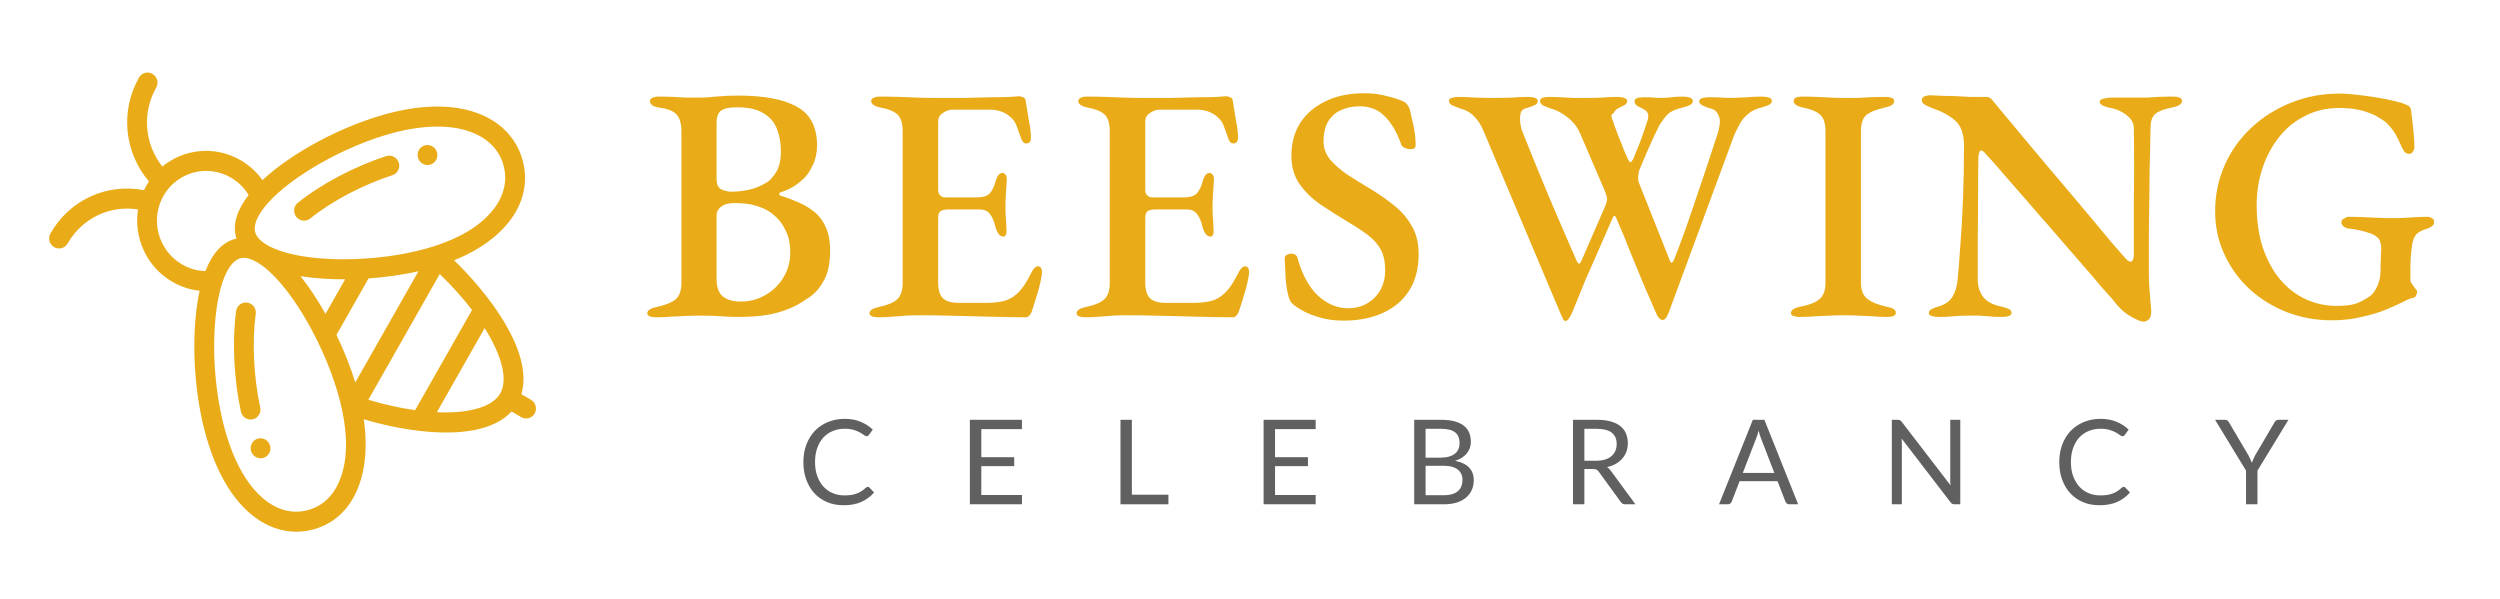
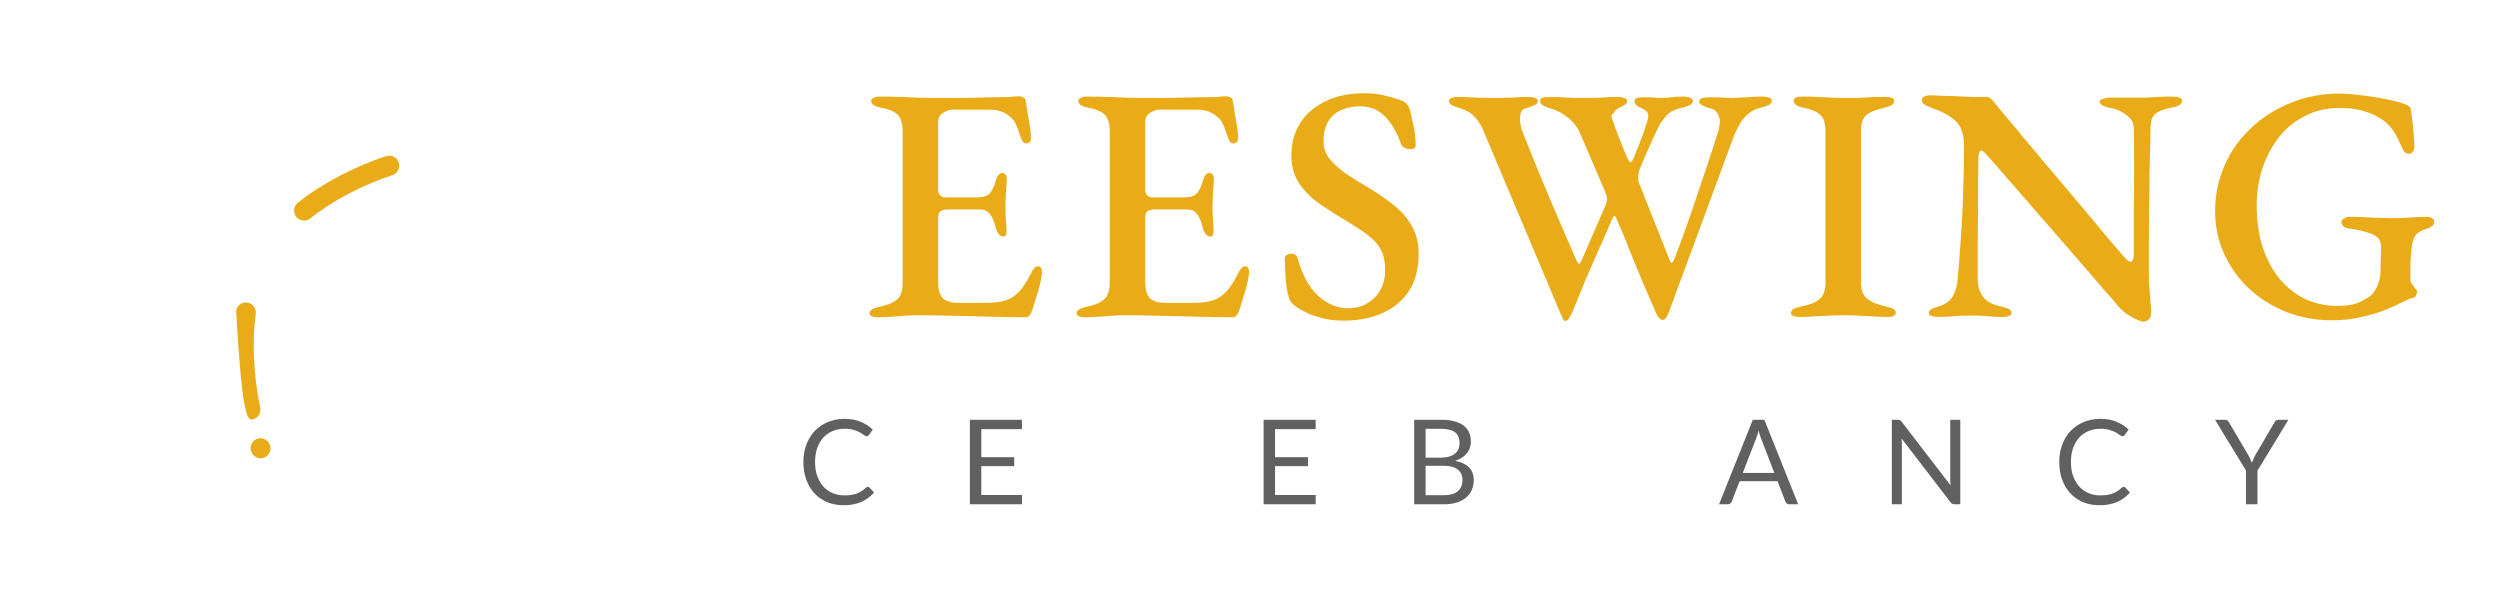
<svg xmlns="http://www.w3.org/2000/svg" width="530" height="127" viewBox="0 0 530 127" fill="none">
  <g clip-path="url(#clip0_96_57)">
    <g clip-path="url(#clip1_96_57)">
-       <path d="M92.45 33.937C93.026 32.923 92.677 31.623 91.671 31.033C90.666 30.444 89.383 30.787 88.807 31.801C88.232 32.814 88.581 34.115 89.586 34.704C90.591 35.294 91.874 34.95 92.45 33.937Z" fill="#E9AB17" />
      <path d="M57.057 96.101C57.633 95.087 57.284 93.787 56.279 93.197C55.273 92.608 53.991 92.951 53.415 93.965C52.839 94.978 53.188 96.279 54.193 96.868C55.198 97.458 56.481 97.114 57.057 96.101Z" fill="#E9AB17" />
-       <path d="M52.88 108.73C56.928 112.249 61.717 113.5 66.362 112.255C70.094 111.256 72.973 108.923 74.872 105.581C77.254 101.388 78.09 95.606 77.126 88.882C86.205 91.621 102.018 94.173 108.447 87.238L110.482 88.432C111.488 89.022 112.771 88.677 113.347 87.664C113.923 86.65 113.574 85.35 112.568 84.76L110.533 83.566C113.234 74.422 103.113 61.772 96.271 55.184C102.483 52.67 106.994 49.043 109.376 44.849C111.273 41.508 111.823 37.807 110.808 34.025C109.546 29.313 106.084 25.726 101.061 23.924C95.948 22.089 89.391 22.153 82.1 24.107C72.458 26.69 61.861 32.39 55.646 38.181C54.438 36.488 52.889 35.068 51.066 33.998C45.623 30.806 39.005 31.531 34.424 35.309C30.65 30.569 30.06 23.952 33.115 18.574C33.691 17.56 33.343 16.26 32.337 15.67C31.331 15.079 30.049 15.423 29.472 16.437C25.434 23.545 26.351 32.338 31.579 38.463C31.382 38.758 31.192 39.058 31.014 39.37C30.837 39.683 30.676 40.001 30.524 40.32C22.689 38.783 14.737 42.374 10.698 49.483C10.122 50.496 10.47 51.797 11.476 52.387C12.483 52.977 13.765 52.633 14.341 51.62C17.397 46.241 23.331 43.451 29.258 44.401C28.33 50.321 31.02 56.508 36.464 59.701C38.286 60.77 40.273 61.422 42.319 61.64C39.578 74.182 41.421 98.769 52.88 108.73ZM63.703 58.545C66.552 59.002 69.744 59.23 73.168 59.214L69.007 66.538C67.309 63.517 65.518 60.823 63.703 58.545ZM71.329 71L78.132 59.026C81.81 58.767 85.409 58.248 88.711 57.504L75.323 81.07C74.306 77.793 72.948 74.365 71.329 71ZM100.07 65.723L88.008 86.954C84.786 86.504 81.368 85.742 78.088 84.746L93.227 58.1C95.717 60.487 98.076 63.113 100.07 65.723ZM106.061 83.39C104.424 86.271 99.497 87.701 92.615 87.388L102.744 69.56C106.453 75.458 107.698 80.509 106.061 83.39ZM99.683 27.926C103.411 29.264 105.857 31.747 106.757 35.11C107.594 38.23 106.89 41.391 104.721 44.246C99.021 51.755 86.154 54.333 76.739 54.856C68.151 55.331 60.655 54.257 56.686 51.981C56.683 51.98 56.68 51.978 56.678 51.976C56.621 51.942 56.563 51.908 56.506 51.876C56.503 51.874 56.5 51.872 56.498 51.87C55.161 51.07 54.353 50.178 54.096 49.217C53.834 48.24 54.118 47.007 54.906 45.62C55.365 44.812 55.996 43.951 56.788 43.058C56.787 43.057 56.788 43.057 56.788 43.058C61.936 37.25 73.293 30.869 83.201 28.214C89.673 26.479 95.373 26.38 99.683 27.926ZM34.657 41.507C37.533 36.446 43.958 34.725 48.98 37.67C50.524 38.576 51.794 39.833 52.708 41.348C50.206 44.55 49.307 47.557 50.045 50.303C50.07 50.397 50.099 50.489 50.128 50.582C50.035 50.602 49.942 50.623 49.85 50.647C47.14 51.372 45.026 53.668 43.549 57.469C41.801 57.423 40.094 56.935 38.55 56.029C33.528 53.083 31.782 46.568 34.657 41.507ZM47.046 60.204C47.411 59.061 47.829 58.076 48.288 57.267C49.076 55.88 49.985 55.013 50.95 54.755C51.897 54.502 53.061 54.767 54.411 55.541L54.421 55.547C54.477 55.581 54.535 55.615 54.592 55.647L54.601 55.652C58.524 58.007 63.189 64.065 67.079 71.859C71.325 80.372 75.587 92.997 72.03 101.786C70.68 105.124 68.339 107.324 65.261 108.148C61.946 109.036 58.606 108.126 55.602 105.515C45.164 96.441 43.607 70.976 47.046 60.204Z" fill="#E9AB17" />
-       <path d="M55.17 86.377C53.773 79.972 53.408 72.38 54.215 66.562C54.376 65.401 53.576 64.323 52.43 64.152C51.282 63.981 50.222 64.783 50.061 65.942C49.189 72.228 49.577 80.397 51.073 87.263C51.323 88.41 52.443 89.141 53.573 88.896C54.706 88.651 55.419 87.521 55.17 86.377Z" fill="#E9AB17" />
+       <path d="M55.17 86.377C53.773 79.972 53.408 72.38 54.215 66.562C54.376 65.401 53.576 64.323 52.43 64.152C51.282 63.981 50.222 64.783 50.061 65.942C51.323 88.41 52.443 89.141 53.573 88.896C54.706 88.651 55.419 87.521 55.17 86.377Z" fill="#E9AB17" />
      <path d="M65.768 46.318C70.305 42.649 76.978 39.133 83.185 37.143C84.285 36.791 84.892 35.6 84.534 34.48C84.178 33.362 82.995 32.743 81.893 33.096C75.231 35.232 68.043 39.025 63.135 42.994C62.233 43.724 62.092 45.059 62.819 45.977C63.546 46.894 64.866 47.046 65.768 46.318Z" fill="#E9AB17" />
    </g>
    <path d="M183.989 103.21C184.123 103.21 184.239 103.264 184.339 103.372L185.302 104.41C184.568 105.26 183.677 105.922 182.627 106.397C181.585 106.872 180.323 107.11 178.839 107.11C177.556 107.11 176.389 106.889 175.339 106.447C174.289 105.997 173.393 105.372 172.652 104.572C171.91 103.764 171.335 102.797 170.927 101.672C170.518 100.547 170.314 99.31 170.314 97.96C170.314 96.61 170.527 95.372 170.952 94.247C171.377 93.122 171.973 92.156 172.739 91.347C173.514 90.539 174.439 89.914 175.514 89.472C176.589 89.022 177.777 88.797 179.077 88.797C180.352 88.797 181.477 89.001 182.452 89.41C183.427 89.818 184.285 90.372 185.027 91.072L184.227 92.185C184.177 92.268 184.11 92.339 184.027 92.397C183.952 92.447 183.848 92.472 183.714 92.472C183.564 92.472 183.381 92.393 183.164 92.235C182.948 92.068 182.664 91.885 182.314 91.685C181.964 91.485 181.527 91.306 181.002 91.147C180.477 90.981 179.831 90.897 179.064 90.897C178.139 90.897 177.293 91.06 176.527 91.385C175.76 91.701 175.098 92.164 174.539 92.772C173.989 93.381 173.56 94.122 173.252 94.997C172.943 95.872 172.789 96.86 172.789 97.96C172.789 99.076 172.948 100.072 173.264 100.947C173.589 101.822 174.027 102.564 174.577 103.172C175.135 103.772 175.789 104.231 176.539 104.547C177.298 104.864 178.114 105.022 178.989 105.022C179.523 105.022 180.002 104.993 180.427 104.935C180.86 104.868 181.256 104.768 181.614 104.635C181.981 104.502 182.318 104.335 182.627 104.135C182.943 103.927 183.256 103.681 183.564 103.397C183.706 103.272 183.848 103.21 183.989 103.21Z" fill="#606060" />
    <path d="M216.663 104.935L216.651 106.91H205.613V88.997H216.651V90.972H208.038V96.922H215.013V98.822H208.038V104.935H216.663Z" fill="#606060" />
-     <path d="M247.705 104.872V106.91H237.542V88.997H239.955V104.872H247.705Z" fill="#606060" />
    <path d="M278.934 104.935L278.921 106.91H267.884V88.997H278.921V90.972H270.309V96.922H277.284V98.822H270.309V104.935H278.934Z" fill="#606060" />
    <path d="M306.1 104.985C306.792 104.985 307.388 104.906 307.888 104.747C308.388 104.589 308.796 104.368 309.113 104.085C309.438 103.793 309.675 103.452 309.825 103.06C309.975 102.66 310.05 102.222 310.05 101.747C310.05 100.822 309.721 100.093 309.063 99.56C308.404 99.018 307.417 98.747 306.1 98.747H302.225V104.985H306.1ZM302.225 90.91V97.022H305.425C306.109 97.022 306.7 96.947 307.2 96.797C307.709 96.647 308.125 96.439 308.45 96.172C308.784 95.906 309.029 95.585 309.188 95.21C309.346 94.826 309.425 94.41 309.425 93.96C309.425 92.901 309.109 92.131 308.475 91.647C307.842 91.156 306.859 90.91 305.525 90.91H302.225ZM305.525 88.997C306.625 88.997 307.571 89.106 308.363 89.322C309.163 89.539 309.817 89.847 310.325 90.247C310.842 90.647 311.221 91.139 311.463 91.722C311.704 92.297 311.825 92.947 311.825 93.672C311.825 94.114 311.754 94.539 311.613 94.947C311.479 95.347 311.275 95.722 311 96.072C310.725 96.422 310.375 96.739 309.95 97.022C309.534 97.297 309.042 97.522 308.475 97.697C309.792 97.947 310.779 98.418 311.438 99.11C312.104 99.793 312.438 100.693 312.438 101.81C312.438 102.568 312.296 103.26 312.013 103.885C311.738 104.51 311.329 105.047 310.788 105.497C310.254 105.947 309.596 106.297 308.813 106.547C308.029 106.789 307.138 106.91 306.138 106.91H299.813V88.997H305.525Z" fill="#606060" />
-     <path d="M338.437 97.672C339.137 97.672 339.754 97.589 340.287 97.422C340.829 97.247 341.279 97.006 341.637 96.697C342.004 96.381 342.279 96.006 342.462 95.572C342.646 95.139 342.737 94.66 342.737 94.135C342.737 93.068 342.387 92.264 341.687 91.722C340.987 91.181 339.937 90.91 338.537 90.91H335.887V97.672H338.437ZM346.712 106.91H344.562C344.121 106.91 343.796 106.739 343.587 106.397L338.937 99.997C338.796 99.797 338.641 99.656 338.475 99.572C338.316 99.481 338.066 99.435 337.725 99.435H335.887V106.91H333.475V88.997H338.537C339.671 88.997 340.65 89.114 341.475 89.347C342.3 89.572 342.979 89.901 343.512 90.335C344.054 90.768 344.454 91.293 344.712 91.91C344.971 92.518 345.1 93.201 345.1 93.96C345.1 94.593 345 95.185 344.8 95.735C344.6 96.285 344.308 96.781 343.925 97.222C343.55 97.656 343.087 98.026 342.537 98.335C341.996 98.643 341.379 98.876 340.687 99.035C340.996 99.21 341.262 99.464 341.487 99.797L346.712 106.91Z" fill="#606060" />
    <path d="M376.161 100.26L373.349 92.972C373.265 92.756 373.178 92.506 373.086 92.222C372.994 91.931 372.907 91.622 372.824 91.297C372.649 91.972 372.469 92.535 372.286 92.985L369.474 100.26H376.161ZM381.211 106.91H379.336C379.119 106.91 378.944 106.856 378.811 106.747C378.678 106.639 378.578 106.502 378.511 106.335L376.836 102.01H368.799L367.124 106.335C367.074 106.485 366.978 106.618 366.836 106.735C366.694 106.852 366.519 106.91 366.311 106.91H364.436L371.599 88.997H374.049L381.211 106.91Z" fill="#606060" />
    <path d="M415.58 88.997V106.91H414.368C414.176 106.91 414.013 106.877 413.88 106.81C413.755 106.743 413.63 106.631 413.505 106.472L403.143 92.972C403.159 93.181 403.172 93.385 403.18 93.585C403.188 93.785 403.193 93.972 403.193 94.147V106.91H401.068V88.997H402.318C402.426 88.997 402.518 89.006 402.593 89.022C402.668 89.031 402.734 89.052 402.793 89.085C402.851 89.11 402.909 89.151 402.968 89.21C403.026 89.26 403.088 89.326 403.155 89.41L413.518 102.897C413.501 102.681 413.484 102.472 413.468 102.272C413.459 102.064 413.455 101.868 413.455 101.685V88.997H415.58Z" fill="#606060" />
    <path d="M450.234 103.21C450.368 103.21 450.484 103.264 450.584 103.372L451.547 104.41C450.814 105.26 449.922 105.922 448.872 106.397C447.83 106.872 446.568 107.11 445.084 107.11C443.801 107.11 442.634 106.889 441.584 106.447C440.534 105.997 439.639 105.372 438.897 104.572C438.155 103.764 437.58 102.797 437.172 101.672C436.764 100.547 436.559 99.31 436.559 97.96C436.559 96.61 436.772 95.372 437.197 94.247C437.622 93.122 438.218 92.156 438.984 91.347C439.759 90.539 440.684 89.914 441.759 89.472C442.834 89.022 444.022 88.797 445.322 88.797C446.597 88.797 447.722 89.001 448.697 89.41C449.672 89.818 450.53 90.372 451.272 91.072L450.472 92.185C450.422 92.268 450.355 92.339 450.272 92.397C450.197 92.447 450.093 92.472 449.959 92.472C449.809 92.472 449.626 92.393 449.409 92.235C449.193 92.068 448.909 91.885 448.559 91.685C448.209 91.485 447.772 91.306 447.247 91.147C446.722 90.981 446.076 90.897 445.309 90.897C444.384 90.897 443.539 91.06 442.772 91.385C442.005 91.701 441.343 92.164 440.784 92.772C440.234 93.381 439.805 94.122 439.497 94.997C439.189 95.872 439.034 96.86 439.034 97.96C439.034 99.076 439.193 100.072 439.509 100.947C439.834 101.822 440.272 102.564 440.822 103.172C441.38 103.772 442.034 104.231 442.784 104.547C443.543 104.864 444.359 105.022 445.234 105.022C445.768 105.022 446.247 104.993 446.672 104.935C447.105 104.868 447.501 104.768 447.859 104.635C448.226 104.502 448.564 104.335 448.872 104.135C449.189 103.927 449.501 103.681 449.809 103.397C449.951 103.272 450.093 103.21 450.234 103.21Z" fill="#606060" />
    <path d="M478.584 99.772V106.91H476.159V99.772L469.596 88.997H471.721C471.938 88.997 472.109 89.052 472.234 89.16C472.359 89.26 472.467 89.393 472.559 89.56L476.659 96.522C476.809 96.814 476.946 97.089 477.071 97.347C477.196 97.597 477.304 97.852 477.396 98.11C477.488 97.852 477.592 97.597 477.709 97.347C477.825 97.089 477.954 96.814 478.096 96.522L482.184 89.56C482.259 89.418 482.363 89.289 482.496 89.172C482.629 89.056 482.8 88.997 483.009 88.997H485.146L478.584 99.772Z" fill="#606060" />
-     <path d="M139.065 67.265C138.497 67.265 138.048 67.194 137.716 67.052C137.385 66.91 137.219 66.697 137.219 66.413C137.219 65.797 137.906 65.348 139.278 65.064C141.03 64.685 142.331 64.165 143.183 63.502C144.035 62.792 144.461 61.608 144.461 59.952V27.86C144.461 26.25 144.13 25.067 143.467 24.31C142.805 23.552 141.598 23.055 139.846 22.819C139.136 22.724 138.616 22.558 138.284 22.322C137.953 22.038 137.787 21.73 137.787 21.399C137.787 21.115 137.953 20.902 138.284 20.76C138.616 20.57 139.065 20.476 139.633 20.476C141.006 20.476 142.095 20.5 142.899 20.547C143.704 20.594 144.461 20.642 145.171 20.689C145.929 20.689 146.804 20.689 147.798 20.689C148.792 20.689 149.644 20.665 150.354 20.618C151.112 20.523 151.94 20.452 152.839 20.405C153.786 20.31 154.993 20.263 156.46 20.263C162.046 20.263 166.235 21.067 169.027 22.677C171.82 24.239 173.216 26.96 173.216 30.842C173.216 32.404 172.909 33.8 172.293 35.031C171.725 36.261 171.086 37.208 170.376 37.871C169.619 38.581 168.885 39.149 168.175 39.575C167.513 40.001 166.613 40.403 165.477 40.782C165.288 40.829 165.193 40.947 165.193 41.137C165.193 41.279 165.288 41.397 165.477 41.492C166.613 41.823 167.773 42.249 168.956 42.77C170.187 43.243 171.347 43.906 172.435 44.758C173.524 45.562 174.376 46.651 174.991 48.024C175.654 49.349 175.985 51.053 175.985 53.136C175.985 55.739 175.559 57.822 174.707 59.384C173.903 60.898 172.932 62.058 171.796 62.863C170.66 63.667 169.595 64.33 168.601 64.851C167.087 65.608 165.359 66.2 163.418 66.626C161.478 67.004 159.135 67.194 156.389 67.194C155.443 67.194 154.283 67.147 152.91 67.052C151.585 66.957 150.141 66.91 148.579 66.91C147.443 66.91 146.378 66.933 145.384 66.981C144.438 67.028 143.467 67.076 142.473 67.123C141.479 67.218 140.343 67.265 139.065 67.265ZM157.028 63.928C158.922 63.928 160.649 63.478 162.211 62.579C163.821 61.679 165.099 60.449 166.045 58.887C167.039 57.278 167.536 55.502 167.536 53.562C167.536 51.763 167.252 50.296 166.684 49.16C166.164 47.977 165.548 47.03 164.838 46.32C164.128 45.61 163.489 45.089 162.921 44.758C162.353 44.379 161.478 44.001 160.294 43.622C159.111 43.243 157.573 43.054 155.679 43.054C154.449 43.054 153.502 43.314 152.839 43.835C152.224 44.355 151.916 44.923 151.916 45.539V59.1C151.916 60.898 152.366 62.153 153.265 62.863C154.165 63.573 155.419 63.928 157.028 63.928ZM155.04 40.64C156.271 40.64 157.525 40.498 158.803 40.214C160.129 39.93 161.43 39.386 162.708 38.581C163.182 38.297 163.773 37.634 164.483 36.593C165.193 35.504 165.548 33.966 165.548 31.978C165.548 30.369 165.288 28.878 164.767 27.505C164.294 26.085 163.371 24.949 161.998 24.097C160.673 23.198 158.756 22.748 156.247 22.748C154.543 22.748 153.384 23.008 152.768 23.529C152.2 24.049 151.916 24.831 151.916 25.872V38.013C151.916 39.149 152.295 39.883 153.052 40.214C153.81 40.498 154.472 40.64 155.04 40.64Z" fill="#E9AB17" />
    <path d="M186.18 67.265C185.612 67.265 185.162 67.194 184.831 67.052C184.5 66.91 184.334 66.697 184.334 66.413C184.334 65.797 185.02 65.348 186.393 65.064C188.144 64.685 189.399 64.165 190.156 63.502C190.961 62.792 191.363 61.608 191.363 59.952V27.86C191.363 26.25 191.032 25.091 190.369 24.381C189.706 23.671 188.499 23.15 186.748 22.819C186.038 22.677 185.517 22.488 185.186 22.251C184.855 22.014 184.689 21.73 184.689 21.399C184.689 21.115 184.855 20.902 185.186 20.76C185.517 20.57 185.967 20.476 186.535 20.476C188.097 20.476 189.493 20.5 190.724 20.547C192.002 20.594 193.233 20.642 194.416 20.689C195.647 20.736 196.972 20.76 198.392 20.76C200.285 20.76 202.273 20.76 204.356 20.76C206.486 20.712 208.403 20.665 210.107 20.618C211.716 20.618 213.042 20.594 214.083 20.547C215.172 20.452 215.811 20.405 216 20.405C216.284 20.405 216.568 20.476 216.852 20.618C217.183 20.712 217.373 20.925 217.42 21.257C217.657 22.724 217.893 24.168 218.13 25.588C218.414 26.96 218.556 28.168 218.556 29.209C218.556 29.682 218.438 30.014 218.201 30.203C218.012 30.345 217.799 30.416 217.562 30.416C217.325 30.416 217.136 30.345 216.994 30.203C216.852 30.061 216.71 29.848 216.568 29.564C216.237 28.617 215.929 27.765 215.645 27.008C215.361 26.203 215.03 25.611 214.651 25.233C214.036 24.57 213.326 24.073 212.521 23.742C211.716 23.41 210.817 23.245 209.823 23.245H201.871C201.256 23.245 200.593 23.482 199.883 23.955C199.22 24.381 198.889 24.996 198.889 25.801V40.285C198.889 40.758 199.031 41.137 199.315 41.421C199.599 41.705 199.93 41.847 200.309 41.847H207.054C208.427 41.847 209.373 41.539 209.894 40.924C210.415 40.309 210.841 39.362 211.172 38.084C211.503 37.137 211.953 36.664 212.521 36.664C212.758 36.664 212.971 36.782 213.16 37.019C213.349 37.208 213.444 37.516 213.444 37.942C213.444 38.226 213.42 38.699 213.373 39.362C213.326 40.025 213.278 40.711 213.231 41.421C213.184 42.131 213.16 42.699 213.16 43.125C213.16 43.645 213.16 44.285 213.16 45.042C213.207 45.752 213.255 46.462 213.302 47.172C213.349 47.882 213.373 48.403 213.373 48.734C213.42 49.16 213.373 49.515 213.231 49.799C213.136 50.035 212.971 50.154 212.734 50.154C211.977 50.154 211.409 49.468 211.03 48.095C210.746 46.864 210.344 45.941 209.823 45.326C209.35 44.711 208.64 44.403 207.693 44.403H201.09C200.333 44.403 199.765 44.521 199.386 44.758C199.055 44.995 198.889 45.492 198.889 46.249V59.81C198.889 61.467 199.244 62.626 199.954 63.289C200.664 63.904 201.753 64.212 203.22 64.212H208.829C210.154 64.212 211.314 64.117 212.308 63.928C213.302 63.739 214.154 63.383 214.864 62.863C215.669 62.295 216.379 61.561 216.994 60.662C217.609 59.763 218.248 58.65 218.911 57.325C219.1 57.041 219.29 56.828 219.479 56.686C219.668 56.496 219.881 56.425 220.118 56.473C220.402 56.473 220.591 56.591 220.686 56.828C220.828 57.017 220.899 57.278 220.899 57.609C220.899 58.13 220.781 58.91 220.544 59.952C220.307 60.993 220 62.082 219.621 63.218C219.29 64.354 218.982 65.324 218.698 66.129C218.556 66.46 218.39 66.721 218.201 66.91C218.012 67.147 217.775 67.265 217.491 67.265C215.787 67.265 214.012 67.241 212.166 67.194C210.32 67.147 208.427 67.099 206.486 67.052C204.545 67.004 202.605 66.957 200.664 66.91C198.723 66.862 196.806 66.839 194.913 66.839C193.919 66.839 192.972 66.862 192.073 66.91C191.174 67.004 190.251 67.076 189.304 67.123C188.405 67.218 187.363 67.265 186.18 67.265Z" fill="#E9AB17" />
    <path d="M230.084 67.265C229.516 67.265 229.066 67.194 228.735 67.052C228.403 66.91 228.238 66.697 228.238 66.413C228.238 65.797 228.924 65.348 230.297 65.064C232.048 64.685 233.302 64.165 234.06 63.502C234.864 62.792 235.267 61.608 235.267 59.952V27.86C235.267 26.25 234.935 25.091 234.273 24.381C233.61 23.671 232.403 23.15 230.652 22.819C229.942 22.677 229.421 22.488 229.09 22.251C228.758 22.014 228.593 21.73 228.593 21.399C228.593 21.115 228.758 20.902 229.09 20.76C229.421 20.57 229.871 20.476 230.439 20.476C232.001 20.476 233.397 20.5 234.628 20.547C235.906 20.594 237.136 20.642 238.32 20.689C239.55 20.736 240.876 20.76 242.296 20.76C244.189 20.76 246.177 20.76 248.26 20.76C250.39 20.712 252.307 20.665 254.011 20.618C255.62 20.618 256.945 20.594 257.987 20.547C259.075 20.452 259.714 20.405 259.904 20.405C260.188 20.405 260.472 20.476 260.756 20.618C261.087 20.712 261.276 20.925 261.324 21.257C261.56 22.724 261.797 24.168 262.034 25.588C262.318 26.96 262.46 28.168 262.46 29.209C262.46 29.682 262.341 30.014 262.105 30.203C261.915 30.345 261.702 30.416 261.466 30.416C261.229 30.416 261.04 30.345 260.898 30.203C260.756 30.061 260.614 29.848 260.472 29.564C260.14 28.617 259.833 27.765 259.549 27.008C259.265 26.203 258.933 25.611 258.555 25.233C257.939 24.57 257.229 24.073 256.425 23.742C255.62 23.41 254.721 23.245 253.727 23.245H245.775C245.159 23.245 244.497 23.482 243.787 23.955C243.124 24.381 242.793 24.996 242.793 25.801V40.285C242.793 40.758 242.935 41.137 243.219 41.421C243.503 41.705 243.834 41.847 244.213 41.847H250.958C252.33 41.847 253.277 41.539 253.798 40.924C254.318 40.309 254.744 39.362 255.076 38.084C255.407 37.137 255.857 36.664 256.425 36.664C256.661 36.664 256.874 36.782 257.064 37.019C257.253 37.208 257.348 37.516 257.348 37.942C257.348 38.226 257.324 38.699 257.277 39.362C257.229 40.025 257.182 40.711 257.135 41.421C257.087 42.131 257.064 42.699 257.064 43.125C257.064 43.645 257.064 44.285 257.064 45.042C257.111 45.752 257.158 46.462 257.206 47.172C257.253 47.882 257.277 48.403 257.277 48.734C257.324 49.16 257.277 49.515 257.135 49.799C257.04 50.035 256.874 50.154 256.638 50.154C255.88 50.154 255.312 49.468 254.934 48.095C254.65 46.864 254.247 45.941 253.727 45.326C253.253 44.711 252.543 44.403 251.597 44.403H244.994C244.236 44.403 243.668 44.521 243.29 44.758C242.958 44.995 242.793 45.492 242.793 46.249V59.81C242.793 61.467 243.148 62.626 243.858 63.289C244.568 63.904 245.656 64.212 247.124 64.212H252.733C254.058 64.212 255.218 64.117 256.212 63.928C257.206 63.739 258.058 63.383 258.768 62.863C259.572 62.295 260.282 61.561 260.898 60.662C261.513 59.763 262.152 58.65 262.815 57.325C263.004 57.041 263.193 56.828 263.383 56.686C263.572 56.496 263.785 56.425 264.022 56.473C264.306 56.473 264.495 56.591 264.59 56.828C264.732 57.017 264.803 57.278 264.803 57.609C264.803 58.13 264.684 58.91 264.448 59.952C264.211 60.993 263.903 62.082 263.525 63.218C263.193 64.354 262.886 65.324 262.602 66.129C262.46 66.46 262.294 66.721 262.105 66.91C261.915 67.147 261.679 67.265 261.395 67.265C259.691 67.265 257.916 67.241 256.07 67.194C254.224 67.147 252.33 67.099 250.39 67.052C248.449 67.004 246.508 66.957 244.568 66.91C242.627 66.862 240.71 66.839 238.817 66.839C237.823 66.839 236.876 66.862 235.977 66.91C235.077 67.004 234.154 67.076 233.208 67.123C232.308 67.218 231.267 67.265 230.084 67.265Z" fill="#E9AB17" />
    <path d="M284.779 67.975C282.791 67.975 280.921 67.691 279.17 67.123C277.419 66.602 275.809 65.797 274.342 64.709C274.153 64.519 273.94 64.306 273.703 64.07C273.514 63.786 273.372 63.502 273.277 63.218C272.946 62.129 272.709 60.78 272.567 59.171C272.472 57.514 272.401 56.047 272.354 54.769C272.354 54.438 272.496 54.201 272.78 54.059C273.064 53.87 273.395 53.775 273.774 53.775C274.105 53.775 274.366 53.846 274.555 53.988C274.792 54.083 274.957 54.295 275.052 54.627C276.046 58.224 277.513 60.922 279.454 62.721C281.395 64.472 283.501 65.348 285.773 65.348C287.382 65.348 288.755 64.993 289.891 64.283C291.074 63.573 291.997 62.626 292.66 61.443C293.323 60.212 293.654 58.84 293.654 57.325C293.654 55.526 293.346 54.059 292.731 52.923C292.116 51.787 291.216 50.769 290.033 49.87C288.85 48.971 287.382 48 285.631 46.959C283.738 45.823 281.868 44.639 280.022 43.409C278.223 42.178 276.732 40.734 275.549 39.078C274.366 37.421 273.774 35.386 273.774 32.972C273.774 30.416 274.366 28.168 275.549 26.227C276.78 24.239 278.555 22.677 280.874 21.541C283.193 20.358 285.986 19.766 289.252 19.766C290.956 19.766 292.494 19.955 293.867 20.334C295.287 20.665 296.423 21.02 297.275 21.399C297.701 21.541 298.032 21.777 298.269 22.109C298.553 22.44 298.766 22.843 298.908 23.316C299.145 24.31 299.405 25.47 299.689 26.795C299.973 28.12 300.115 29.469 300.115 30.842C300.115 31.363 299.736 31.623 298.979 31.623C298.553 31.623 298.151 31.528 297.772 31.339C297.393 31.149 297.157 30.913 297.062 30.629C296.115 27.978 294.932 25.966 293.512 24.594C292.139 23.221 290.388 22.535 288.258 22.535C286.838 22.535 285.536 22.795 284.353 23.316C283.217 23.789 282.294 24.594 281.584 25.73C280.921 26.819 280.59 28.262 280.59 30.061C280.59 31.339 281.016 32.546 281.868 33.682C282.767 34.77 283.951 35.836 285.418 36.877C286.933 37.871 288.613 38.912 290.459 40.001C292.4 41.184 294.151 42.415 295.713 43.693C297.275 44.971 298.506 46.438 299.405 48.095C300.304 49.704 300.754 51.645 300.754 53.917C300.754 56.899 300.091 59.455 298.766 61.585C297.441 63.667 295.571 65.253 293.157 66.342C290.79 67.43 287.998 67.975 284.779 67.975Z" fill="#E9AB17" />
    <path d="M331.824 68.046C331.635 68.046 331.446 67.833 331.256 67.407C331.067 67.028 330.878 66.602 330.688 66.129L314.429 27.576C313.909 26.392 313.27 25.422 312.512 24.665C311.755 23.86 310.737 23.292 309.459 22.961C308.797 22.724 308.252 22.511 307.826 22.322C307.4 22.085 307.187 21.777 307.187 21.399C307.187 21.067 307.377 20.855 307.755 20.76C308.181 20.618 308.655 20.547 309.175 20.547C310.359 20.547 311.566 20.594 312.796 20.689C314.074 20.736 315.329 20.76 316.559 20.76C317.932 20.76 319.257 20.736 320.535 20.689C321.813 20.594 322.949 20.547 323.943 20.547C324.559 20.547 325.056 20.618 325.434 20.76C325.813 20.902 326.002 21.115 326.002 21.399C326.002 21.777 325.813 22.061 325.434 22.251C325.056 22.44 324.488 22.653 323.73 22.89C323.068 23.032 322.642 23.316 322.452 23.742C322.31 24.168 322.239 24.641 322.239 25.162C322.239 25.777 322.31 26.369 322.452 26.937C322.594 27.505 322.689 27.812 322.736 27.86C323.778 30.416 324.748 32.83 325.647 35.102C326.547 37.327 327.446 39.504 328.345 41.634C329.245 43.717 330.168 45.87 331.114 48.095C332.061 50.272 333.079 52.615 334.167 55.124C334.404 55.645 334.593 55.905 334.735 55.905C334.925 55.905 335.114 55.668 335.303 55.195L340.273 43.764C340.415 43.432 340.51 43.148 340.557 42.912C340.652 42.628 340.699 42.391 340.699 42.202C340.699 41.965 340.652 41.705 340.557 41.421C340.463 41.137 340.344 40.806 340.202 40.427L335.019 28.357C334.451 26.984 333.552 25.825 332.321 24.878C331.138 23.931 329.907 23.292 328.629 22.961C327.967 22.724 327.446 22.511 327.067 22.322C326.689 22.085 326.499 21.777 326.499 21.399C326.499 21.067 326.665 20.855 326.996 20.76C327.375 20.618 327.825 20.547 328.345 20.547C329.197 20.547 330.049 20.57 330.901 20.618C331.801 20.665 332.7 20.712 333.599 20.76C334.499 20.76 335.374 20.76 336.226 20.76C337.41 20.76 338.546 20.736 339.634 20.689C340.77 20.594 341.812 20.547 342.758 20.547C343.421 20.547 343.942 20.618 344.32 20.76C344.746 20.902 344.959 21.115 344.959 21.399C344.959 21.777 344.746 22.085 344.32 22.322C343.942 22.511 343.516 22.724 343.042 22.961C342.616 23.198 342.309 23.529 342.119 23.955C341.835 24.097 341.67 24.286 341.622 24.523C341.622 24.759 341.67 24.996 341.764 25.233C341.906 25.517 342.096 26.038 342.332 26.795C342.616 27.552 342.924 28.381 343.255 29.28C343.634 30.132 343.965 30.96 344.249 31.765C344.581 32.569 344.841 33.161 345.03 33.54C345.314 34.155 345.527 34.439 345.669 34.392C345.859 34.344 346.072 34.06 346.308 33.54C346.64 32.735 347.018 31.812 347.444 30.771C347.87 29.682 348.249 28.641 348.58 27.647C348.912 26.605 349.148 25.895 349.29 25.517C349.385 25.28 349.432 24.996 349.432 24.665C349.432 24.049 349.196 23.6 348.722 23.316C348.249 23.032 347.752 22.771 347.231 22.535C346.758 22.251 346.521 21.896 346.521 21.47C346.521 21.186 346.663 20.973 346.947 20.831C347.279 20.689 347.776 20.618 348.438 20.618C349.527 20.618 350.261 20.642 350.639 20.689C351.065 20.736 351.61 20.76 352.272 20.76C353.03 20.76 353.716 20.712 354.331 20.618C354.947 20.523 355.775 20.476 356.816 20.476C357.384 20.476 357.858 20.547 358.236 20.689C358.662 20.831 358.875 21.067 358.875 21.399C358.875 21.777 358.686 22.061 358.307 22.251C357.929 22.44 357.384 22.63 356.674 22.819C355.207 23.15 354.166 23.623 353.55 24.239C352.982 24.807 352.391 25.588 351.775 26.582C351.491 27.197 351.089 28.026 350.568 29.067C350.095 30.108 349.598 31.221 349.077 32.404C348.557 33.587 348.083 34.7 347.657 35.741C347.468 36.167 347.35 36.688 347.302 37.303C347.255 37.871 347.302 38.344 347.444 38.723L354.047 55.337C354.189 55.668 354.331 55.786 354.473 55.692C354.615 55.55 354.757 55.337 354.899 55.053C356.272 51.597 357.739 47.527 359.301 42.841C360.911 38.155 362.496 33.398 364.058 28.57C364.295 27.86 364.437 27.292 364.484 26.866C364.579 26.392 364.626 25.99 364.626 25.659C364.579 24.996 364.39 24.428 364.058 23.955C363.774 23.434 363.254 23.103 362.496 22.961C362.023 22.819 361.526 22.63 361.005 22.393C360.485 22.156 360.224 21.849 360.224 21.47C360.224 21.186 360.414 20.973 360.792 20.831C361.218 20.689 361.715 20.618 362.283 20.618C363.419 20.618 364.342 20.642 365.052 20.689C365.762 20.736 366.52 20.76 367.324 20.76C368.366 20.712 369.383 20.665 370.377 20.618C371.371 20.523 372.389 20.476 373.43 20.476C374.046 20.476 374.566 20.547 374.992 20.689C375.418 20.784 375.631 21.02 375.631 21.399C375.631 21.73 375.418 22.014 374.992 22.251C374.566 22.44 374.022 22.63 373.359 22.819C372.271 23.055 371.348 23.505 370.59 24.168C369.833 24.783 369.241 25.493 368.815 26.298C368.389 27.102 368.011 27.86 367.679 28.57L353.763 66.271C353.669 66.555 353.503 66.886 353.266 67.265C353.03 67.644 352.769 67.833 352.485 67.833C352.249 67.833 351.988 67.691 351.704 67.407C351.468 67.17 351.278 66.862 351.136 66.484C350.142 64.212 349.219 62.082 348.367 60.094C347.515 58.059 346.64 55.928 345.74 53.704C344.888 51.479 343.847 48.971 342.616 46.178C342.474 45.846 342.332 45.705 342.19 45.752C342.096 45.799 341.954 46.036 341.764 46.462C340.723 48.876 339.753 51.1 338.853 53.136C337.954 55.124 337.055 57.159 336.155 59.242C335.303 61.325 334.38 63.596 333.386 66.058C333.197 66.531 332.96 66.981 332.676 67.407C332.44 67.833 332.156 68.046 331.824 68.046Z" fill="#E9AB17" />
    <path d="M381.533 67.194C381.013 67.194 380.563 67.123 380.184 66.981C379.853 66.886 379.687 66.673 379.687 66.342C379.687 65.727 380.374 65.277 381.746 64.993C383.545 64.662 384.87 64.141 385.722 63.431C386.574 62.721 387 61.561 387 59.952V27.86C387 26.25 386.669 25.114 386.006 24.452C385.344 23.742 384.113 23.198 382.314 22.819C380.942 22.535 380.255 22.061 380.255 21.399C380.255 21.067 380.421 20.831 380.752 20.689C381.084 20.547 381.51 20.476 382.03 20.476C383.261 20.476 384.35 20.5 385.296 20.547C386.29 20.594 387.237 20.642 388.136 20.689C389.036 20.736 390.006 20.76 391.047 20.76C392.041 20.76 392.964 20.76 393.816 20.76C394.716 20.712 395.615 20.665 396.514 20.618C397.461 20.57 398.526 20.547 399.709 20.547C400.277 20.547 400.727 20.618 401.058 20.76C401.39 20.855 401.555 21.067 401.555 21.399C401.555 21.777 401.366 22.085 400.987 22.322C400.656 22.511 400.159 22.677 399.496 22.819C397.65 23.245 396.349 23.789 395.591 24.452C394.881 25.114 394.526 26.25 394.526 27.86V59.952C394.526 61.514 394.976 62.65 395.875 63.36C396.775 64.07 398.1 64.614 399.851 64.993C400.561 65.135 401.082 65.3 401.413 65.49C401.745 65.679 401.91 65.963 401.91 66.342C401.91 66.626 401.745 66.839 401.413 66.981C401.129 67.123 400.703 67.194 400.135 67.194C398.952 67.194 397.863 67.147 396.869 67.052C395.875 67.004 394.905 66.957 393.958 66.91C393.059 66.862 392.089 66.839 391.047 66.839C389.911 66.839 388.846 66.862 387.852 66.91C386.906 66.957 385.912 67.004 384.87 67.052C383.829 67.147 382.717 67.194 381.533 67.194Z" fill="#E9AB17" />
    <path d="M454.355 68.188C453.882 68.188 452.982 67.809 451.657 67.052C450.379 66.342 449.125 65.159 447.894 63.502C447.373 62.934 446.569 62.035 445.48 60.804C444.439 59.526 443.184 58.059 441.717 56.402C440.297 54.745 438.759 52.97 437.102 51.077C435.493 49.184 433.86 47.314 432.203 45.468C430.594 43.575 429.055 41.8 427.588 40.143C426.168 38.486 424.89 37.019 423.754 35.741C422.665 34.463 421.837 33.54 421.269 32.972C421.032 32.641 420.796 32.38 420.559 32.191C420.37 32.002 420.18 31.907 419.991 31.907C419.802 31.907 419.66 32.096 419.565 32.475C419.47 32.806 419.423 33.114 419.423 33.398C419.376 35.67 419.352 38.297 419.352 41.279C419.352 44.261 419.328 47.337 419.281 50.509C419.281 53.633 419.281 56.568 419.281 59.313C419.281 60.685 419.66 61.892 420.417 62.934C421.174 63.928 422.452 64.614 424.251 64.993C424.914 65.135 425.434 65.3 425.813 65.49C426.239 65.679 426.452 65.963 426.452 66.342C426.452 66.626 426.263 66.839 425.884 66.981C425.505 67.123 425.032 67.194 424.464 67.194C423.186 67.194 422.192 67.147 421.482 67.052C420.819 67.004 420.204 66.957 419.636 66.91C419.068 66.91 418.311 66.91 417.364 66.91C416.465 66.91 415.684 66.933 415.021 66.981C414.406 67.028 413.79 67.076 413.175 67.123C412.56 67.17 411.802 67.194 410.903 67.194C410.382 67.194 409.909 67.123 409.483 66.981C409.104 66.886 408.915 66.673 408.915 66.342C408.915 66.01 409.104 65.75 409.483 65.561C409.862 65.324 410.406 65.111 411.116 64.922C412.394 64.543 413.341 63.857 413.956 62.863C414.571 61.822 414.926 60.591 415.021 59.171C415.21 57.372 415.4 55.005 415.589 52.071C415.826 49.136 416.015 45.846 416.157 42.202C416.299 38.557 416.37 34.794 416.37 30.913C416.37 28.404 415.731 26.605 414.453 25.517C413.175 24.428 411.542 23.552 409.554 22.89C409.317 22.795 408.891 22.606 408.276 22.322C407.708 22.038 407.424 21.683 407.424 21.257C407.424 20.831 407.637 20.547 408.063 20.405C408.489 20.263 408.844 20.192 409.128 20.192C410.359 20.239 411.424 20.287 412.323 20.334C413.27 20.334 414.169 20.358 415.021 20.405C415.873 20.452 416.772 20.5 417.719 20.547C418.666 20.547 419.778 20.547 421.056 20.547C421.482 20.547 421.813 20.665 422.05 20.902C422.287 21.091 422.5 21.328 422.689 21.612C423.21 22.227 424.014 23.198 425.103 24.523C426.239 25.848 427.541 27.41 429.008 29.209C430.523 31.008 432.132 32.925 433.836 34.96C435.54 36.948 437.244 38.959 438.948 40.995C440.652 43.03 442.261 44.947 443.776 46.746C445.291 48.544 446.592 50.106 447.681 51.432C448.817 52.71 449.622 53.633 450.095 54.201C450.284 54.39 450.521 54.651 450.805 54.982C451.136 55.313 451.42 55.479 451.657 55.479C452.083 55.479 452.32 55.029 452.367 54.13C452.367 53.183 452.367 51.763 452.367 49.87C452.367 47.977 452.367 45.776 452.367 43.267C452.414 40.758 452.438 38.131 452.438 35.386C452.438 32.593 452.414 29.824 452.367 27.079C452.32 26.038 451.823 25.162 450.876 24.452C449.929 23.695 448.912 23.198 447.823 22.961C447.16 22.866 446.545 22.701 445.977 22.464C445.409 22.227 445.125 21.919 445.125 21.541C445.125 21.257 445.409 21.044 445.977 20.902C446.545 20.76 447.089 20.689 447.61 20.689C448.32 20.689 448.935 20.689 449.456 20.689C450.024 20.689 450.568 20.689 451.089 20.689C451.61 20.689 452.13 20.689 452.651 20.689C453.74 20.689 454.615 20.689 455.278 20.689C455.941 20.642 456.651 20.594 457.408 20.547C458.213 20.5 459.301 20.476 460.674 20.476C461.242 20.476 461.692 20.547 462.023 20.689C462.402 20.831 462.591 21.067 462.591 21.399C462.591 22.061 461.857 22.535 460.39 22.819C458.686 23.15 457.526 23.6 456.911 24.168C456.296 24.689 455.964 25.564 455.917 26.795C455.917 27.552 455.893 28.806 455.846 30.558C455.799 32.262 455.751 34.273 455.704 36.593C455.704 38.912 455.68 41.35 455.633 43.906C455.586 46.462 455.562 48.971 455.562 51.432C455.562 53.893 455.562 56.118 455.562 58.106C455.562 59.242 455.609 60.354 455.704 61.443C455.799 62.484 455.87 63.407 455.917 64.212C456.012 64.969 456.059 65.537 456.059 65.916C456.059 66.815 455.893 67.407 455.562 67.691C455.231 68.022 454.828 68.188 454.355 68.188Z" fill="#E9AB17" />
    <path d="M494.317 67.904C491.004 67.904 487.856 67.336 484.874 66.2C481.94 65.064 479.313 63.455 476.993 61.372C474.721 59.289 472.923 56.828 471.597 53.988C470.272 51.148 469.609 48.071 469.609 44.758C469.609 41.35 470.272 38.131 471.597 35.102C472.923 32.072 474.792 29.422 477.206 27.15C479.62 24.878 482.413 23.103 485.584 21.825C488.803 20.5 492.282 19.837 496.021 19.837C496.873 19.837 497.962 19.908 499.287 20.05C500.66 20.192 502.08 20.381 503.547 20.618C505.015 20.855 506.34 21.115 507.523 21.399C508.754 21.683 509.653 21.967 510.221 22.251C510.505 22.346 510.718 22.488 510.86 22.677C511.002 22.819 511.097 23.055 511.144 23.387C511.334 24.854 511.499 26.298 511.641 27.718C511.783 29.09 511.854 30.25 511.854 31.197C511.854 31.576 511.736 31.907 511.499 32.191C511.31 32.475 511.073 32.617 510.789 32.617C510.269 32.617 509.89 32.428 509.653 32.049C509.417 31.67 509.204 31.268 509.014 30.842C508.683 30.037 508.328 29.303 507.949 28.641C507.571 27.931 507.05 27.221 506.387 26.511C506.009 26.038 505.37 25.541 504.47 25.02C503.618 24.452 502.482 23.955 501.062 23.529C499.69 23.103 497.986 22.89 495.95 22.89C493.252 22.89 490.815 23.458 488.637 24.594C486.46 25.683 484.614 27.197 483.099 29.138C481.585 31.078 480.425 33.279 479.62 35.741C478.816 38.202 478.413 40.782 478.413 43.48C478.413 46.793 478.839 49.775 479.691 52.426C480.591 55.077 481.798 57.325 483.312 59.171C484.874 61.017 486.697 62.437 488.779 63.431C490.862 64.377 493.063 64.851 495.382 64.851C497.607 64.851 499.264 64.567 500.352 63.999C501.488 63.431 502.269 62.958 502.695 62.579C503.216 62.105 503.666 61.419 504.044 60.52C504.47 59.573 504.683 58.532 504.683 57.396C504.683 56.97 504.683 56.473 504.683 55.905C504.731 55.337 504.754 54.769 504.754 54.201C504.802 53.586 504.825 53.065 504.825 52.639C504.825 52.118 504.754 51.669 504.612 51.29C504.518 50.911 504.328 50.603 504.044 50.367C503.618 49.941 503.003 49.609 502.198 49.373C501.394 49.089 500.589 48.876 499.784 48.734C499.027 48.592 498.412 48.497 497.938 48.45C497.654 48.45 497.323 48.331 496.944 48.095C496.566 47.811 496.376 47.48 496.376 47.101C496.376 46.77 496.566 46.509 496.944 46.32C497.323 46.083 497.631 45.965 497.867 45.965C499.003 45.965 500.068 45.989 501.062 46.036C502.104 46.083 503.145 46.13 504.186 46.178C505.228 46.225 506.34 46.249 507.523 46.249C508.754 46.249 509.914 46.202 511.002 46.107C512.138 46.012 513.369 45.965 514.694 45.965C514.931 45.965 515.215 46.059 515.546 46.249C515.878 46.391 516.043 46.675 516.043 47.101C516.043 47.48 515.854 47.787 515.475 48.024C515.144 48.261 514.86 48.403 514.623 48.45C513.487 48.781 512.683 49.207 512.209 49.728C511.783 50.248 511.499 50.982 511.357 51.929C511.215 52.97 511.121 53.893 511.073 54.698C511.026 55.502 511.002 56.355 511.002 57.254V59.313C511.002 59.55 511.05 59.763 511.144 59.952C511.286 60.094 511.428 60.283 511.57 60.52C511.712 60.757 511.878 60.993 512.067 61.23C512.304 61.419 512.422 61.632 512.422 61.869C512.422 62.058 512.351 62.319 512.209 62.65C512.115 62.934 511.807 63.123 511.286 63.218C510.955 63.265 510.292 63.549 509.298 64.07C508.352 64.543 507.145 65.088 505.677 65.703C504.257 66.271 502.577 66.768 500.636 67.194C498.743 67.667 496.637 67.904 494.317 67.904Z" fill="#E9AB17" />
  </g>
  <defs>
    <clipPath id="clip0_96_57">
      <rect width="530" height="127" fill="white" />
    </clipPath>
    <clipPath id="clip1_96_57">
      <rect width="100.681" height="106.254" fill="white" transform="translate(-3.465 32.942) rotate(-30)" />
    </clipPath>
  </defs>
</svg>